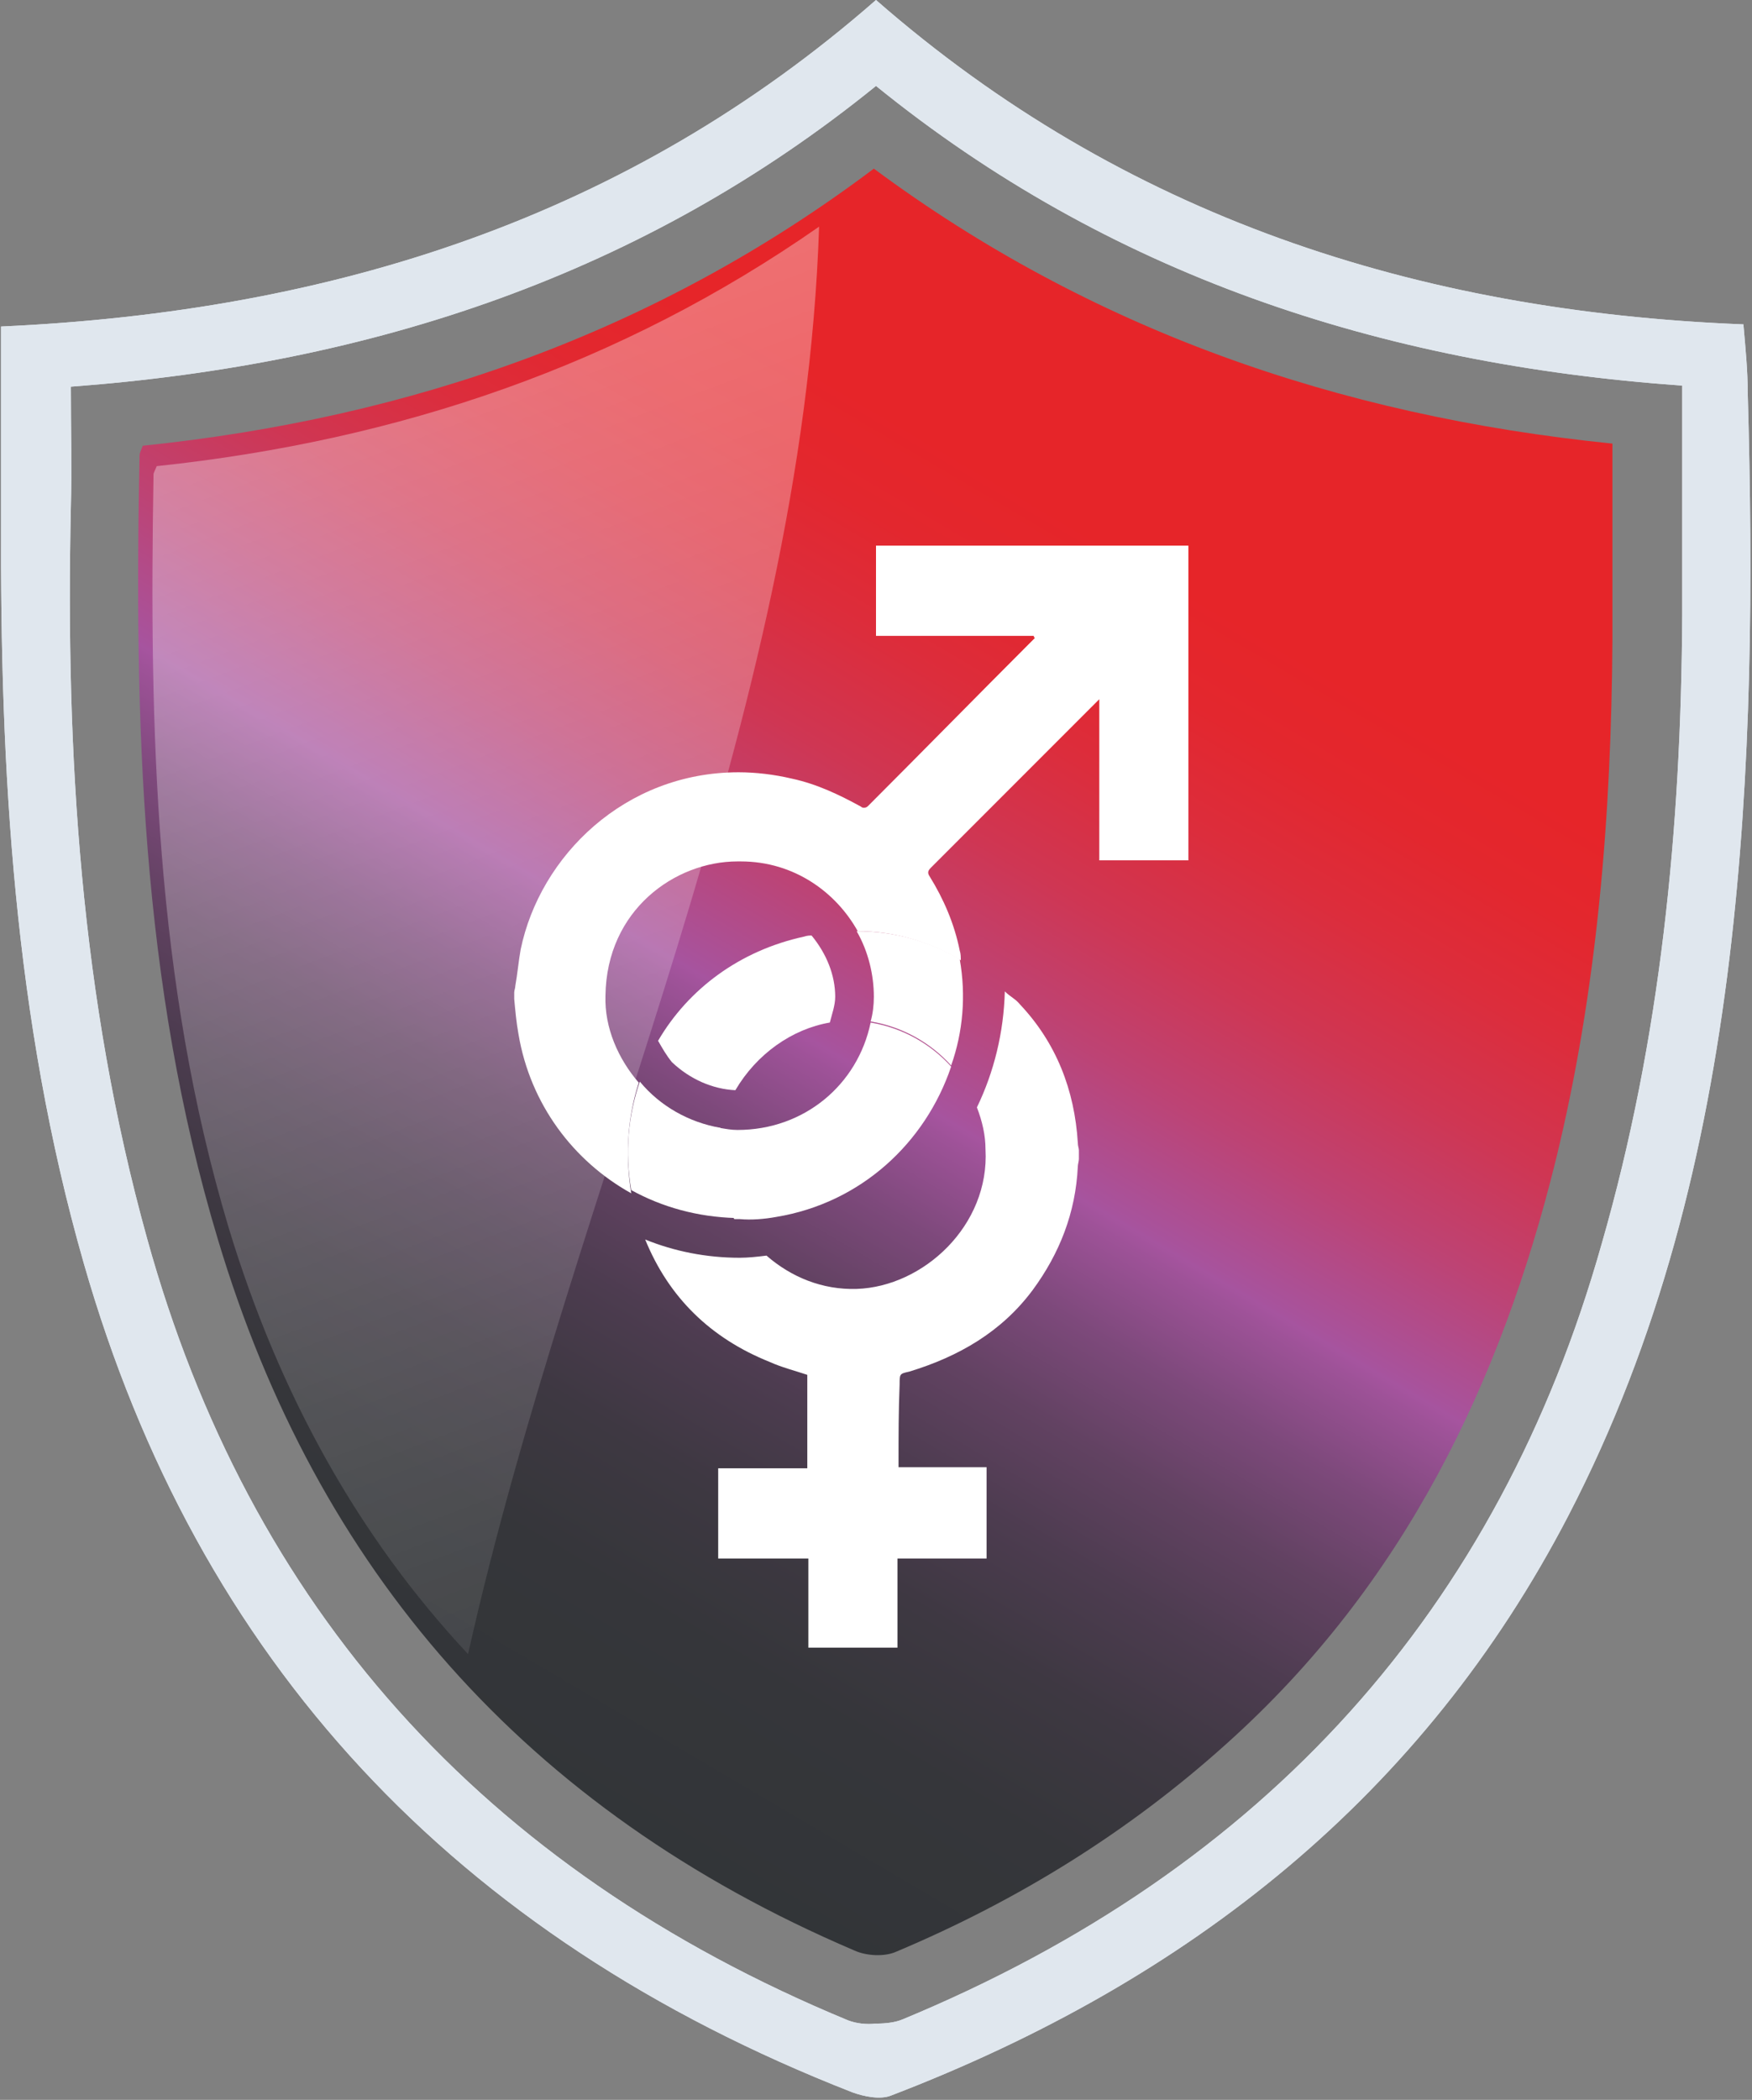
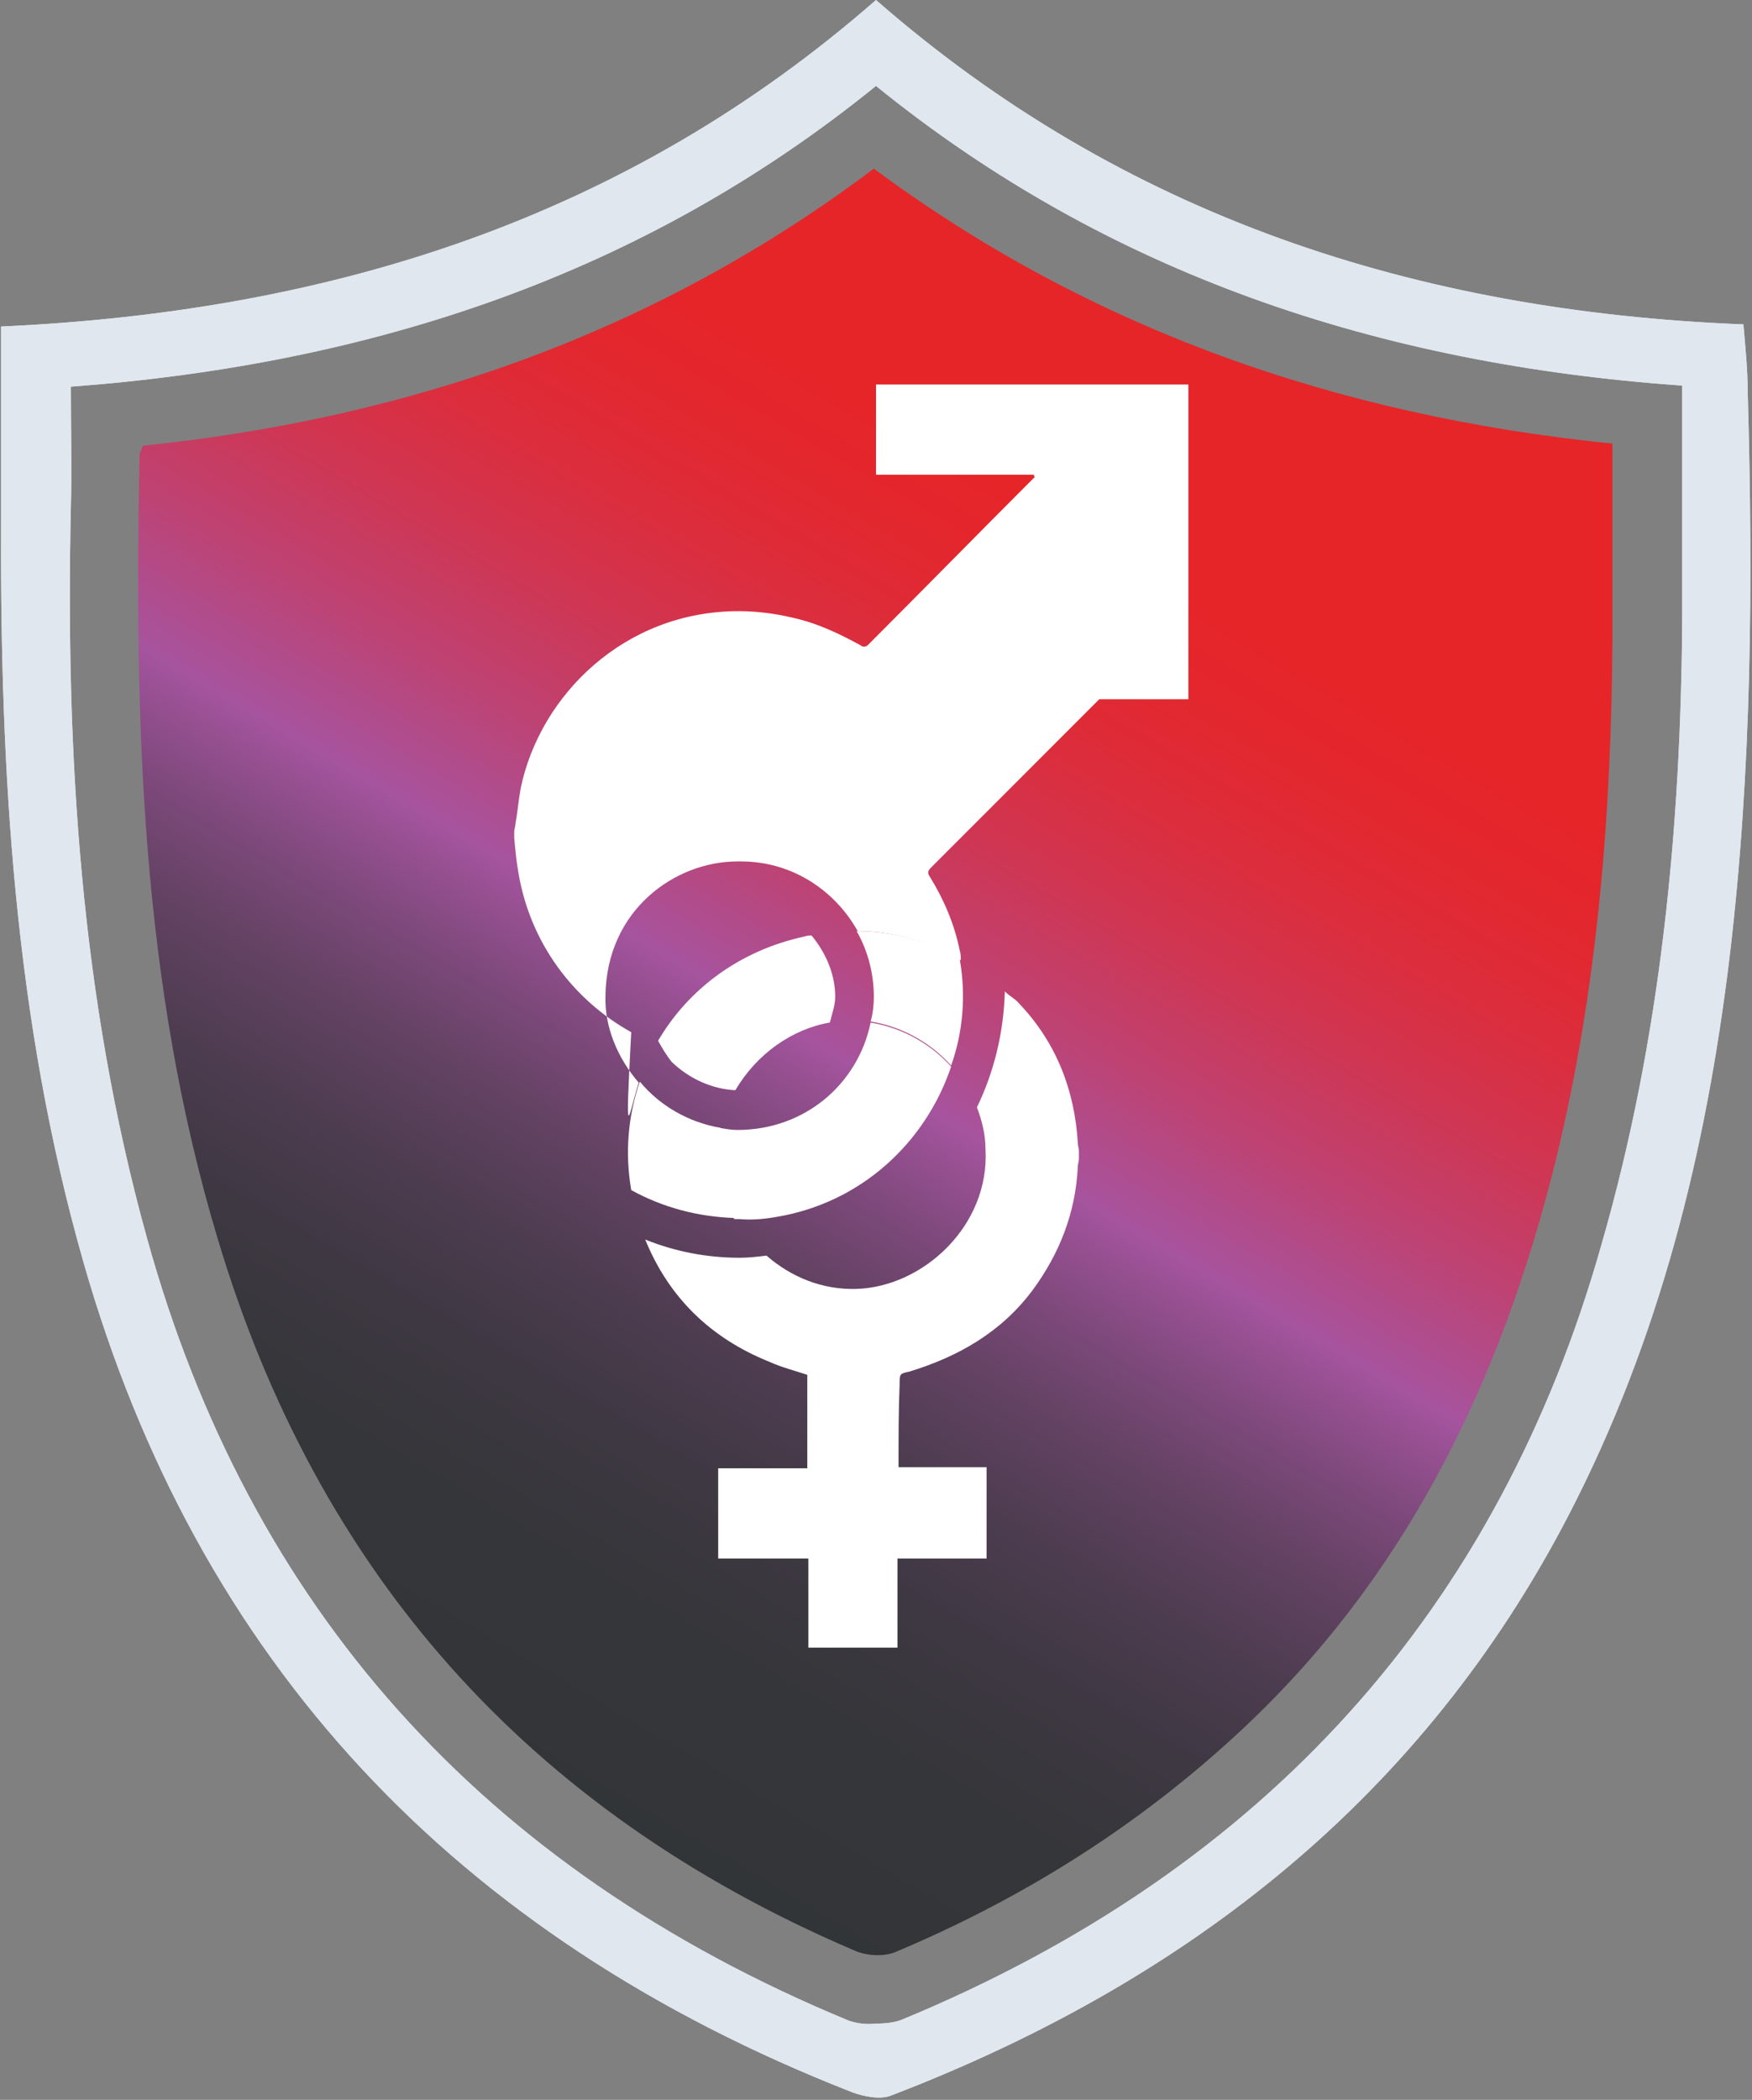
<svg xmlns="http://www.w3.org/2000/svg" xmlns:xlink="http://www.w3.org/1999/xlink" version="1.1" id="Layer_1" x="0px" y="0px" viewBox="0 0 163.2 195.5" style="enable-background:new 0 0 163.2 195.5;" xml:space="preserve">
  <rect x="0" y="0" width="163.2" height="195.5" fill="#808080" stroke="none" />
  <style type="text/css">
	.st0{clip-path:url(#SVGID_00000013905291049559413140000006583182041413887130_);fill:#E0E7EE;}
	.st1{fill:url(#SVGID_00000134208624409235830310000011330031985552621189_);}
	.st2{opacity:0.6;fill:url(#SVGID_00000077296341808202598500000004756052027966181763_);}
	.st3{fill:#FFFFFF;}
	.st4{clip-path:url(#SVGID_00000165936812030521026050000000098275403222513291_);fill:#E0E7EE;}
	.st5{fill:url(#SVGID_00000129921904837896685220000000039819841085523592_);}
	.st6{opacity:0.6;fill:url(#SVGID_00000147926477475918220470000012139384667605041562_);}
	.st7{clip-path:url(#SVGID_00000133527164530631358580000009728530276354402976_);fill:#E0E7EE;}
	.st8{fill:url(#SVGID_00000064336131687329834810000000590322343909166269_);}
	.st9{opacity:0.6;fill:url(#SVGID_00000122680853103399362290000003983252492020591021_);}
	.st10{clip-path:url(#SVGID_00000115495414728092397690000013450797141020976540_);fill:#E0E7EE;}
	.st11{fill:url(#SVGID_00000161631565962815780460000016581584512065195392_);}
	.st12{opacity:0.6;fill:url(#SVGID_00000109751098423802015660000013154435391768866482_);}
	.st13{clip-path:url(#SVGID_00000110468518956596648020000016711768617660935824_);fill:#E0E7EE;}
	.st14{fill:url(#SVGID_00000145025980009806360510000001680055511192008623_);}
	.st15{opacity:0.6;fill:url(#SVGID_00000170964042285111773920000000738267194895216004_);}
	.st16{clip-path:url(#SVGID_00000054266923789696759410000006068999504545689278_);fill:#E0E7EE;}
	.st17{fill:url(#SVGID_00000172436875377058072000000003363836507458442685_);}
	.st18{opacity:0.6;fill:url(#SVGID_00000088119241785947555110000009711392736561850496_);}
	.st19{clip-path:url(#SVGID_00000108284808175283432060000010319977942989056143_);fill:#E0E7EE;}
	.st20{fill:url(#SVGID_00000061447060620913728730000016928360515225307054_);}
	.st21{opacity:0.6;fill:url(#SVGID_00000018213728787997945990000014804733362022223262_);}
	.st22{clip-path:url(#SVGID_00000074401637295141271880000012689792667639588510_);fill:#E0E7EE;}
	.st23{fill:url(#SVGID_00000018227237005364115480000009891529113546669226_);}
	.st24{opacity:0.6;fill:url(#SVGID_00000031923757608363880700000016855248746698350767_);}
	.st25{clip-path:url(#SVGID_00000052826902121656509020000013947113409712209303_);fill:#FFFFFF;}
	.st26{clip-path:url(#SVGID_00000121973779226102086880000005930392128687735966_);fill:#E0E7EE;}
	.st27{fill:url(#SVGID_00000146478860256322671000000003551619906487251386_);}
	.st28{opacity:0.6;fill:url(#SVGID_00000096039900335103660260000013895955806450436754_);}
	.st29{clip-path:url(#SVGID_00000127756956617428325930000010173833892721090201_);fill:#E0E7EE;}
	.st30{fill:url(#SVGID_00000013915319975393138770000004243477847004564136_);}
	.st31{opacity:0.6;fill:url(#SVGID_00000128458273740720998920000015438637356122878872_);}
	.st32{clip-path:url(#SVGID_00000147914091262322203240000015347614479845198999_);fill:#E0E7EE;}
	.st33{opacity:0.75;fill:url(#SVGID_00000137094650965100999720000010279250366605201036_);}
	.st34{opacity:0.6;fill:url(#SVGID_00000180343041716068804840000016734185279858390441_);}
	.st35{fill:#E0E7EE;}
	.st36{fill:url(#SVGID_00000125597241555095149650000010260056429501245578_);}
	.st37{fill:url(#SVGID_00000047020950798422763790000016415475985760987029_);}
	.st38{clip-path:url(#SVGID_00000137096237720284311350000001792921966753500575_);fill:#E2ECE8;}
	.st39{fill:url(#SVGID_00000141454060679709787970000013048672142757053851_);}
	.st40{opacity:0.6;fill:url(#SVGID_00000040574712885863928570000004813636892362383756_);}
	.st41{clip-path:url(#SVGID_00000075846518567831489600000002977033265603048350_);fill:#E0E7EE;}
	.st42{fill:url(#SVGID_00000164505287284705331380000017864929881609481360_);}
	.st43{opacity:0.6;fill:url(#SVGID_00000071545286359758441040000003530598038402444441_);}
</style>
  <g>
    <g>
      <g>
        <defs>
          <path id="SVGID_00000008108537281375938570000015834985320230534318_" d="M79,188.1c-34.1-14.1-55.8-38.5-65.3-72.8      C7.5,93,6.1,70.2,6.6,47.2c0.1-3.6,0-7.2,0-11.2c28.2-2.1,53.4-10.5,75-28c21.6,17.5,46.8,25.9,75.1,27.9c0,7.3,0,14.4,0,21.4      c-0.1,19.8-2,39.4-7.5,58.5c-9.6,34-31.3,58.2-65.1,72.2c-0.7,0.3-1.6,0.4-2.5,0.4C80.7,188.5,79.8,188.4,79,188.1 M0.1,30.4      c0,6.3,0,12.1,0,18C0,71.7,1.3,94.9,7.8,117.6c10.6,37,34.5,62.7,71.6,77.2c1.1,0.4,2.6,0.7,3.6,0.3c27.9-10.7,49.6-28,63.1-54      c8.5-16.4,12.8-33.8,15-51.9c2.1-17.5,2.2-35.1,1.7-52.7c0-2-0.2-4-0.4-6.3C131.9,29,104.6,20.1,81.6,0      C58.5,20.2,31.1,29,0.1,30.4" />
        </defs>
        <use xlink:href="#SVGID_00000008108537281375938570000015834985320230534318_" style="overflow:visible;fill:#E0E7EE;" />
        <clipPath id="SVGID_00000170238833182439118900000011661173417559215793_">
          <use xlink:href="#SVGID_00000008108537281375938570000015834985320230534318_" style="overflow:visible;" />
        </clipPath>
        <rect style="clip-path:url(#SVGID_00000170238833182439118900000011661173417559215793_);fill:#E0E7EE;" width="163.2" height="195.5" />
      </g>
      <linearGradient id="SVGID_00000028325127966712856680000015052535269369218702_" gradientUnits="userSpaceOnUse" x1="33.984" y1="156.859" x2="98.776" y2="46.713">
        <stop offset="0" style="stop-color:#323538" />
        <stop offset="0.153" style="stop-color:#35363A" />
        <stop offset="0.254" style="stop-color:#3E3842" />
        <stop offset="0.34" style="stop-color:#4D3C50" />
        <stop offset="0.418" style="stop-color:#624262" />
        <stop offset="0.49" style="stop-color:#7D497B" />
        <stop offset="0.557" style="stop-color:#9E5298" />
        <stop offset="0.57" style="stop-color:#A6549F" />
        <stop offset="0.573" style="stop-color:#A7539D" />
        <stop offset="0.666" style="stop-color:#BD4374" />
        <stop offset="0.757" style="stop-color:#CF3653" />
        <stop offset="0.844" style="stop-color:#DC2D3C" />
        <stop offset="0.924" style="stop-color:#E3272E" />
        <stop offset="0.994" style="stop-color:#E62529" />
      </linearGradient>
      <path style="fill:url(#SVGID_00000028325127966712856680000015052535269369218702_);" d="M13.3,41.5C13.1,42,13,42.2,13,42.4    c-0.5,24.6,0.1,49.1,7.3,73c9.2,30.7,28.6,53.1,59.3,66.2c1.1,0.5,2.8,0.6,3.9,0.1c11.4-4.8,21.7-11.2,30.8-19.4    c16.5-14.8,25.5-33.6,30.6-54.2c3.9-15.9,5.2-32.2,5.3-48.6c0-6,0-12.1,0-18.2c-25.7-2.6-48.7-10.7-68.8-25.6    C61.2,30.9,38.4,38.9,13.3,41.5" />
      <linearGradient id="SVGID_00000170278207089693891140000001184846091517316030_" gradientUnits="userSpaceOnUse" x1="90.657" y1="178.58" x2="-4.707" y2="-73.146">
        <stop offset="2.985125e-03" style="stop-color:#FFFFFF;stop-opacity:0" />
        <stop offset="0.999" style="stop-color:#FFFFFF" />
      </linearGradient>
-       <path style="opacity:0.6;fill:url(#SVGID_00000170278207089693891140000001184846091517316030_);" d="M14.6,43.4    c-0.2,0.5-0.3,0.6-0.3,0.8c-0.4,23.6,0.1,47.1,7,70.1c4.7,15.5,12.1,28.8,22.3,39.7c9.8-43.8,31.2-87.3,32.7-132.9    C57.8,34,37.2,41,14.6,43.4z" />
    </g>
    <g>
      <path class="st3" d="M68.5,101.5c2-3.4,5.3-5.7,8.8-6.3c0.2-0.8,0.5-1.6,0.5-2.4c0-2-0.8-4-2.2-5.7c-0.2,0-0.4,0-0.7,0.1    c-6,1.3-10.8,4.9-13.6,9.7c0.4,0.7,0.8,1.4,1.3,2C64.3,100.5,66.4,101.4,68.5,101.5z" />
      <path class="st3" d="M91,103.1c0.5,1.3,0.8,2.6,0.8,3.9c0.4,7.1-5.8,12.8-12,13c-3.2,0.1-6.1-1.1-8.4-3.1    c-0.8,0.1-1.7,0.2-2.5,0.2c-3.1,0-6.1-0.6-8.8-1.7c2.2,5.4,6.1,9.2,11.6,11.4c1.1,0.5,2.3,0.8,3.5,1.2c0,2.9,0,5.8,0,8.7    c-2.8,0-5.6,0-8.3,0c0,2.8,0,5.6,0,8.4c2.8,0,5.6,0,8.4,0c0,2.8,0,5.6,0,8.3c2.8,0,5.5,0,8.3,0c0-1.2,0-2.5,0-3.7c0-1.3,0-2.6,0-4    c0-0.2,0-0.4,0-0.6c2.8,0,5.5,0,8.3,0c0-2.9,0-5.7,0-8.5c-2.8,0-5.5,0-8.2,0c0-0.2,0-0.3,0-0.4c0-2.5,0-4.9,0.1-7.3    c0-1,0-1,0.9-1.2c4.6-1.4,8.6-3.7,11.5-7.6c2.5-3.4,4-7.2,4.2-11.5c0-0.2,0.1-0.5,0.1-0.7c0-0.3,0-0.6,0-0.8    c0-0.2-0.1-0.4-0.1-0.7c-0.3-4.9-2-9.3-5.4-12.9c-0.4-0.5-0.9-0.7-1.4-1.2C93.5,96.1,92.6,99.8,91,103.1z" />
      <path class="st3" d="M72.3,113.3c7.9-1.3,13.9-6.9,16.3-14c-1.9-2.1-4.5-3.6-7.5-4.1c-1.2,5.8-6.2,10-12.4,10c0,0,0,0,0,0    c-0.6,0-1.1-0.1-1.7-0.2c-0.2,1-0.4,2.1-0.3,3.3c0.1,1.8,0.7,3.6,1.7,5.2c0.2,0,0.3,0,0.5,0C70,113.6,71.2,113.5,72.3,113.3z" />
-       <path class="st3" d="M59.5,100.8c-1.9-2.2-3.2-5.1-3.1-8.1c0.1-8,6.5-12.5,12.3-12.5c0.1,0,0.1,0,0.2,0c0,0,0.1,0,0.1,0    c5,0,8.9,2.9,10.9,6.5c3.5,0,6.7,1,9.6,2.7c0-0.3,0-0.6-0.1-0.9c-0.5-2.5-1.5-4.8-2.8-6.9c-0.2-0.3-0.2-0.5,0.1-0.8    c5.1-5.1,10.2-10.2,15.3-15.3c0.1-0.1,0.2-0.2,0.4-0.4c0,5.1,0,10,0,15c2.8,0,5.5,0,8.3,0c0-0.2,0-0.4,0-0.6c0-9.4,0-18.8,0-28.2    c0-0.2,0-0.4,0-0.5c-9.7,0-19.4,0-29.1,0c0,1.7,0,3.5,0,5.2c0,1,0,2,0,3.2c4.9,0,9.8,0,14.7,0c0,0.1,0,0.1,0.1,0.2    c-0.2,0.2-0.4,0.4-0.6,0.6c-5,5-9.9,10-14.9,15c-0.1,0.1-0.2,0.2-0.4,0.2c-0.1,0-0.2,0-0.3-0.1c-2-1.1-4.1-2.1-6.4-2.6    c-1.7-0.4-3.4-0.6-5-0.6c-10.6,0-18.5,7.8-20.3,16.5c-0.2,1.1-0.3,2.3-0.5,3.4c0,0.2-0.1,0.4-0.1,0.6c0,0.2,0,0.4,0,0.6    c0.1,1.1,0.2,2.2,0.4,3.3c1.1,6.5,5.1,11.8,10.5,14.8C58.2,107.4,58.5,103.9,59.5,100.8z" />
+       <path class="st3" d="M59.5,100.8c-1.9-2.2-3.2-5.1-3.1-8.1c0.1-8,6.5-12.5,12.3-12.5c0.1,0,0.1,0,0.2,0c0,0,0.1,0,0.1,0    c5,0,8.9,2.9,10.9,6.5c3.5,0,6.7,1,9.6,2.7c0-0.3,0-0.6-0.1-0.9c-0.5-2.5-1.5-4.8-2.8-6.9c-0.2-0.3-0.2-0.5,0.1-0.8    c5.1-5.1,10.2-10.2,15.3-15.3c0.1-0.1,0.2-0.2,0.4-0.4c2.8,0,5.5,0,8.3,0c0-0.2,0-0.4,0-0.6c0-9.4,0-18.8,0-28.2    c0-0.2,0-0.4,0-0.5c-9.7,0-19.4,0-29.1,0c0,1.7,0,3.5,0,5.2c0,1,0,2,0,3.2c4.9,0,9.8,0,14.7,0c0,0.1,0,0.1,0.1,0.2    c-0.2,0.2-0.4,0.4-0.6,0.6c-5,5-9.9,10-14.9,15c-0.1,0.1-0.2,0.2-0.4,0.2c-0.1,0-0.2,0-0.3-0.1c-2-1.1-4.1-2.1-6.4-2.6    c-1.7-0.4-3.4-0.6-5-0.6c-10.6,0-18.5,7.8-20.3,16.5c-0.2,1.1-0.3,2.3-0.5,3.4c0,0.2-0.1,0.4-0.1,0.6c0,0.2,0,0.4,0,0.6    c0.1,1.1,0.2,2.2,0.4,3.3c1.1,6.5,5.1,11.8,10.5,14.8C58.2,107.4,58.5,103.9,59.5,100.8z" />
      <path class="st3" d="M67.1,105c-2.9-0.5-5.6-2-7.5-4.3c-1.1,3.2-1.4,6.6-0.8,10.1c2.9,1.6,6.2,2.5,9.7,2.6c-1-1.6-1.6-3.4-1.7-5.2    C66.7,107.2,66.9,106.1,67.1,105z" />
      <path class="st3" d="M79.8,86.7c1.1,1.9,1.6,4.1,1.6,6.1c0,0.8-0.1,1.6-0.3,2.3c3,0.5,5.6,2,7.5,4.1c1.1-3.1,1.4-6.5,0.8-9.9    C86.5,87.6,83.3,86.7,79.8,86.7z" />
    </g>
  </g>
</svg>